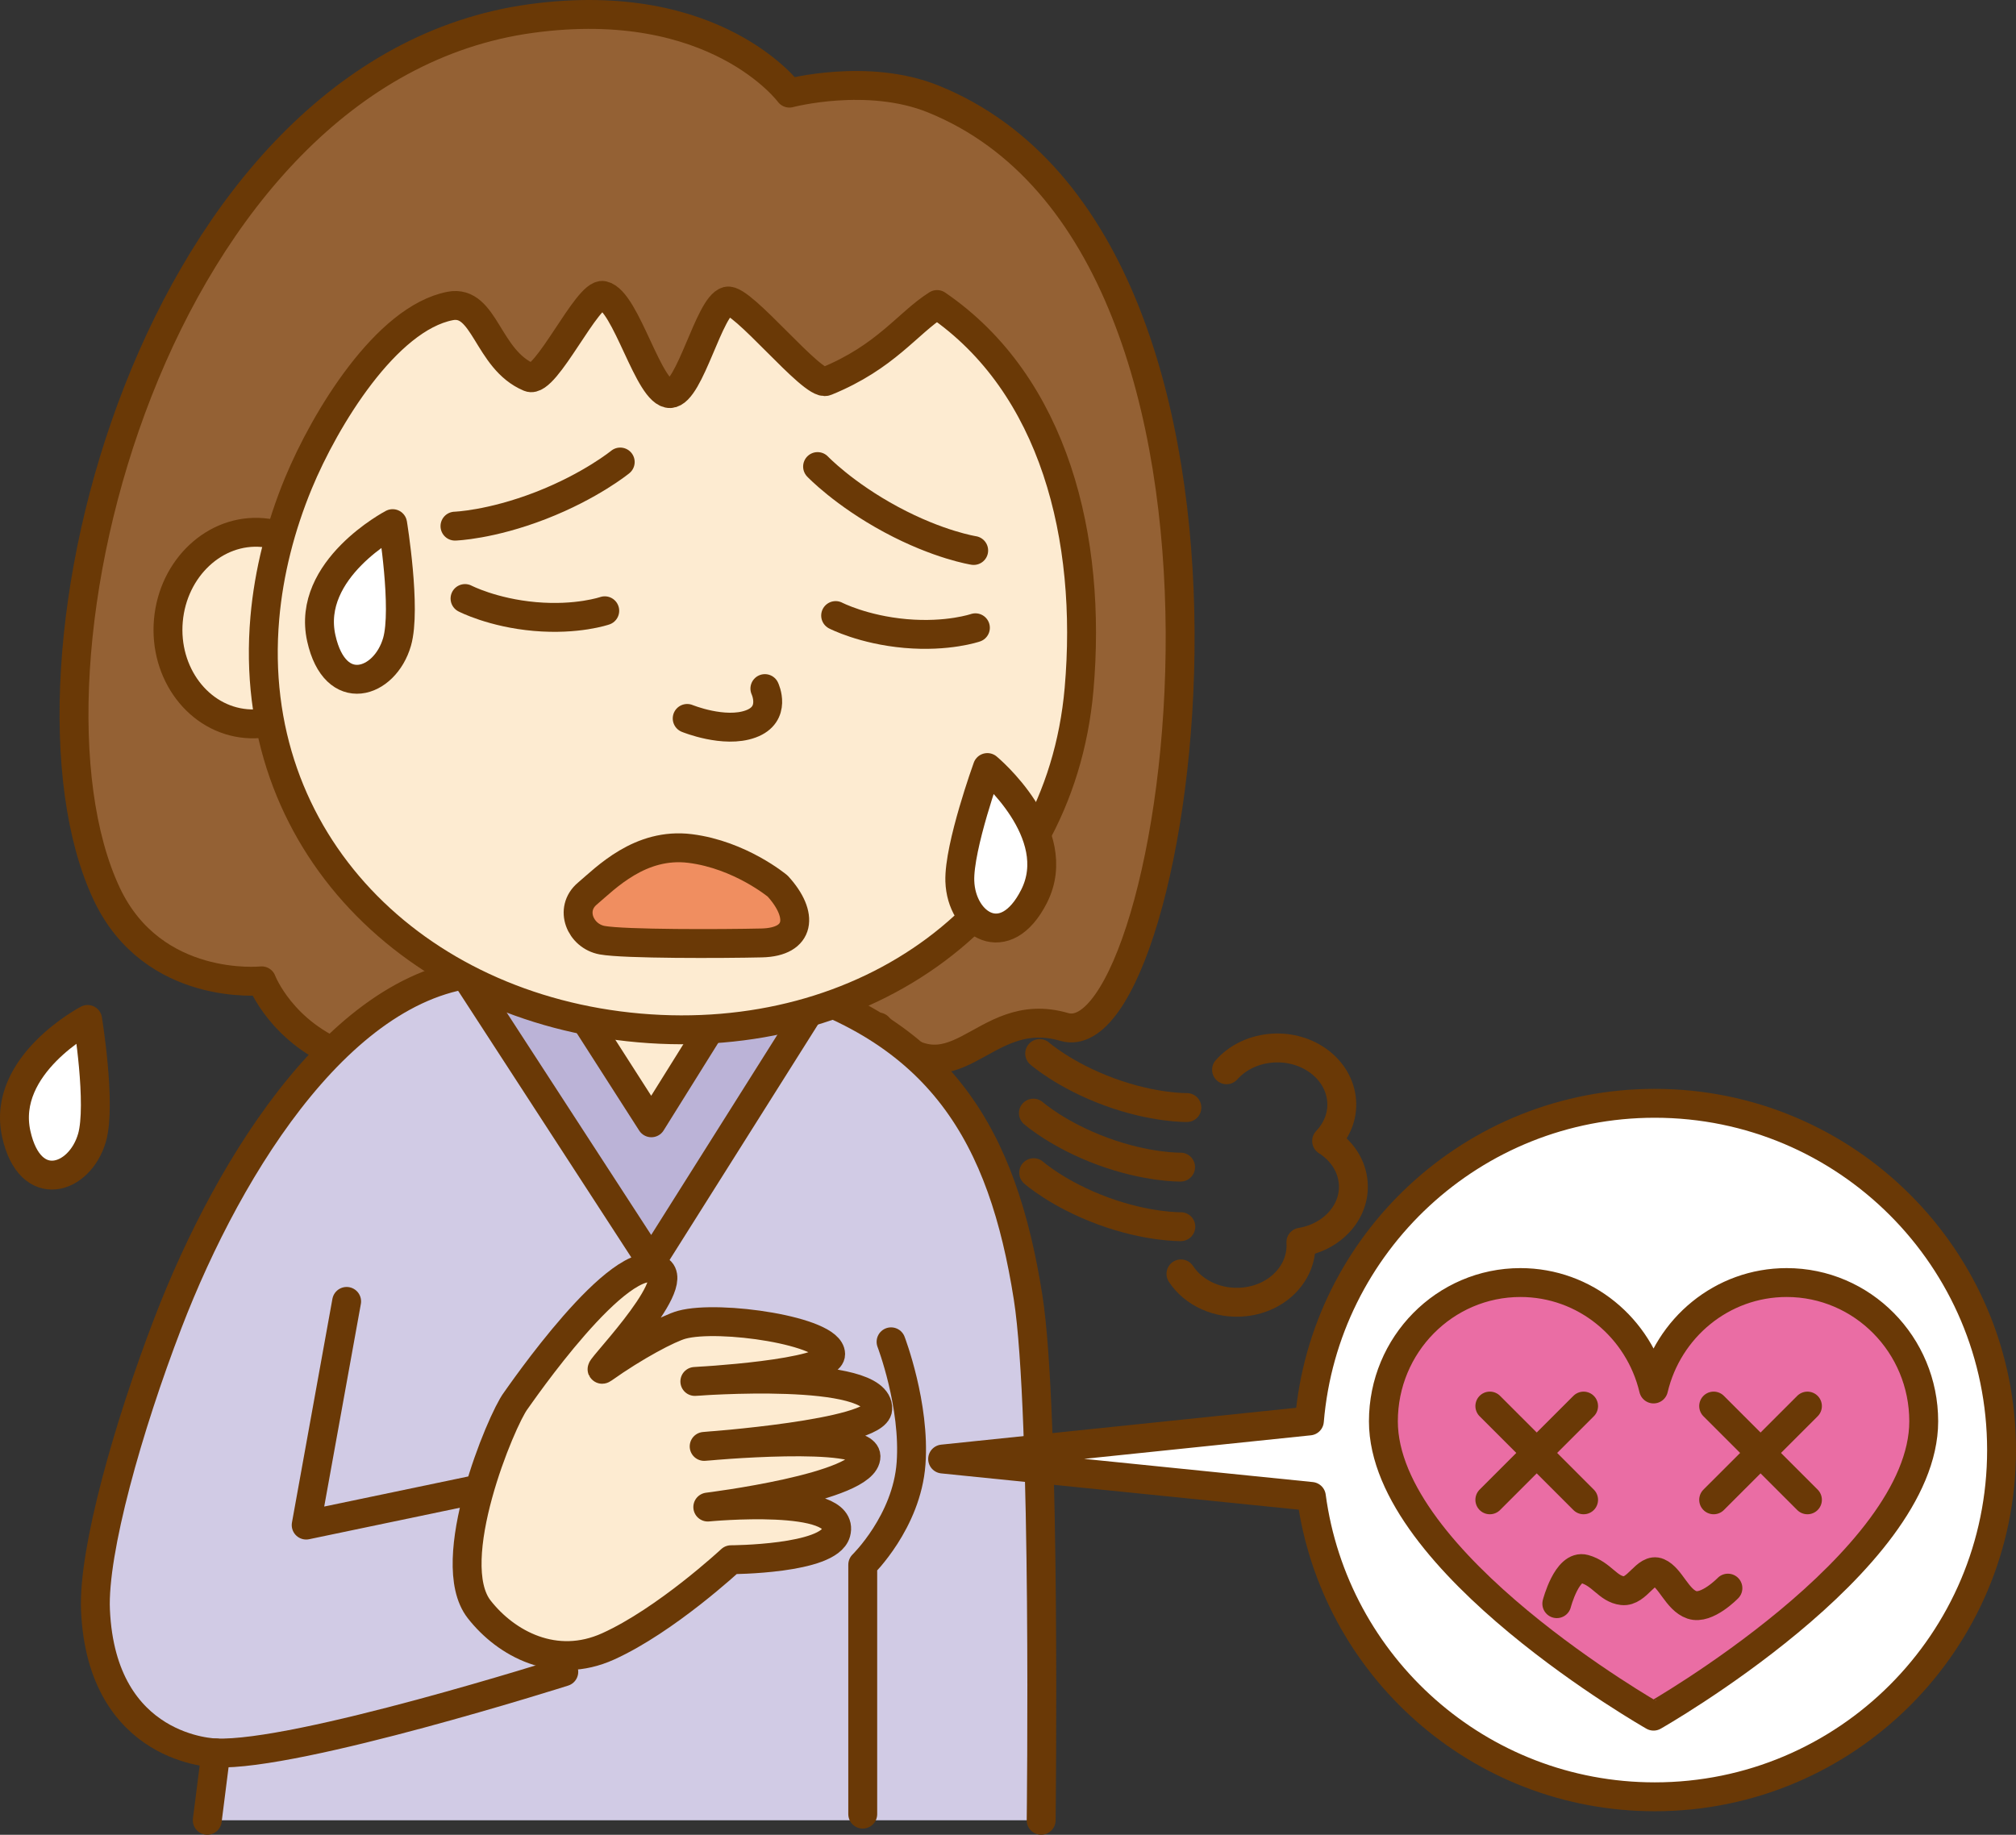
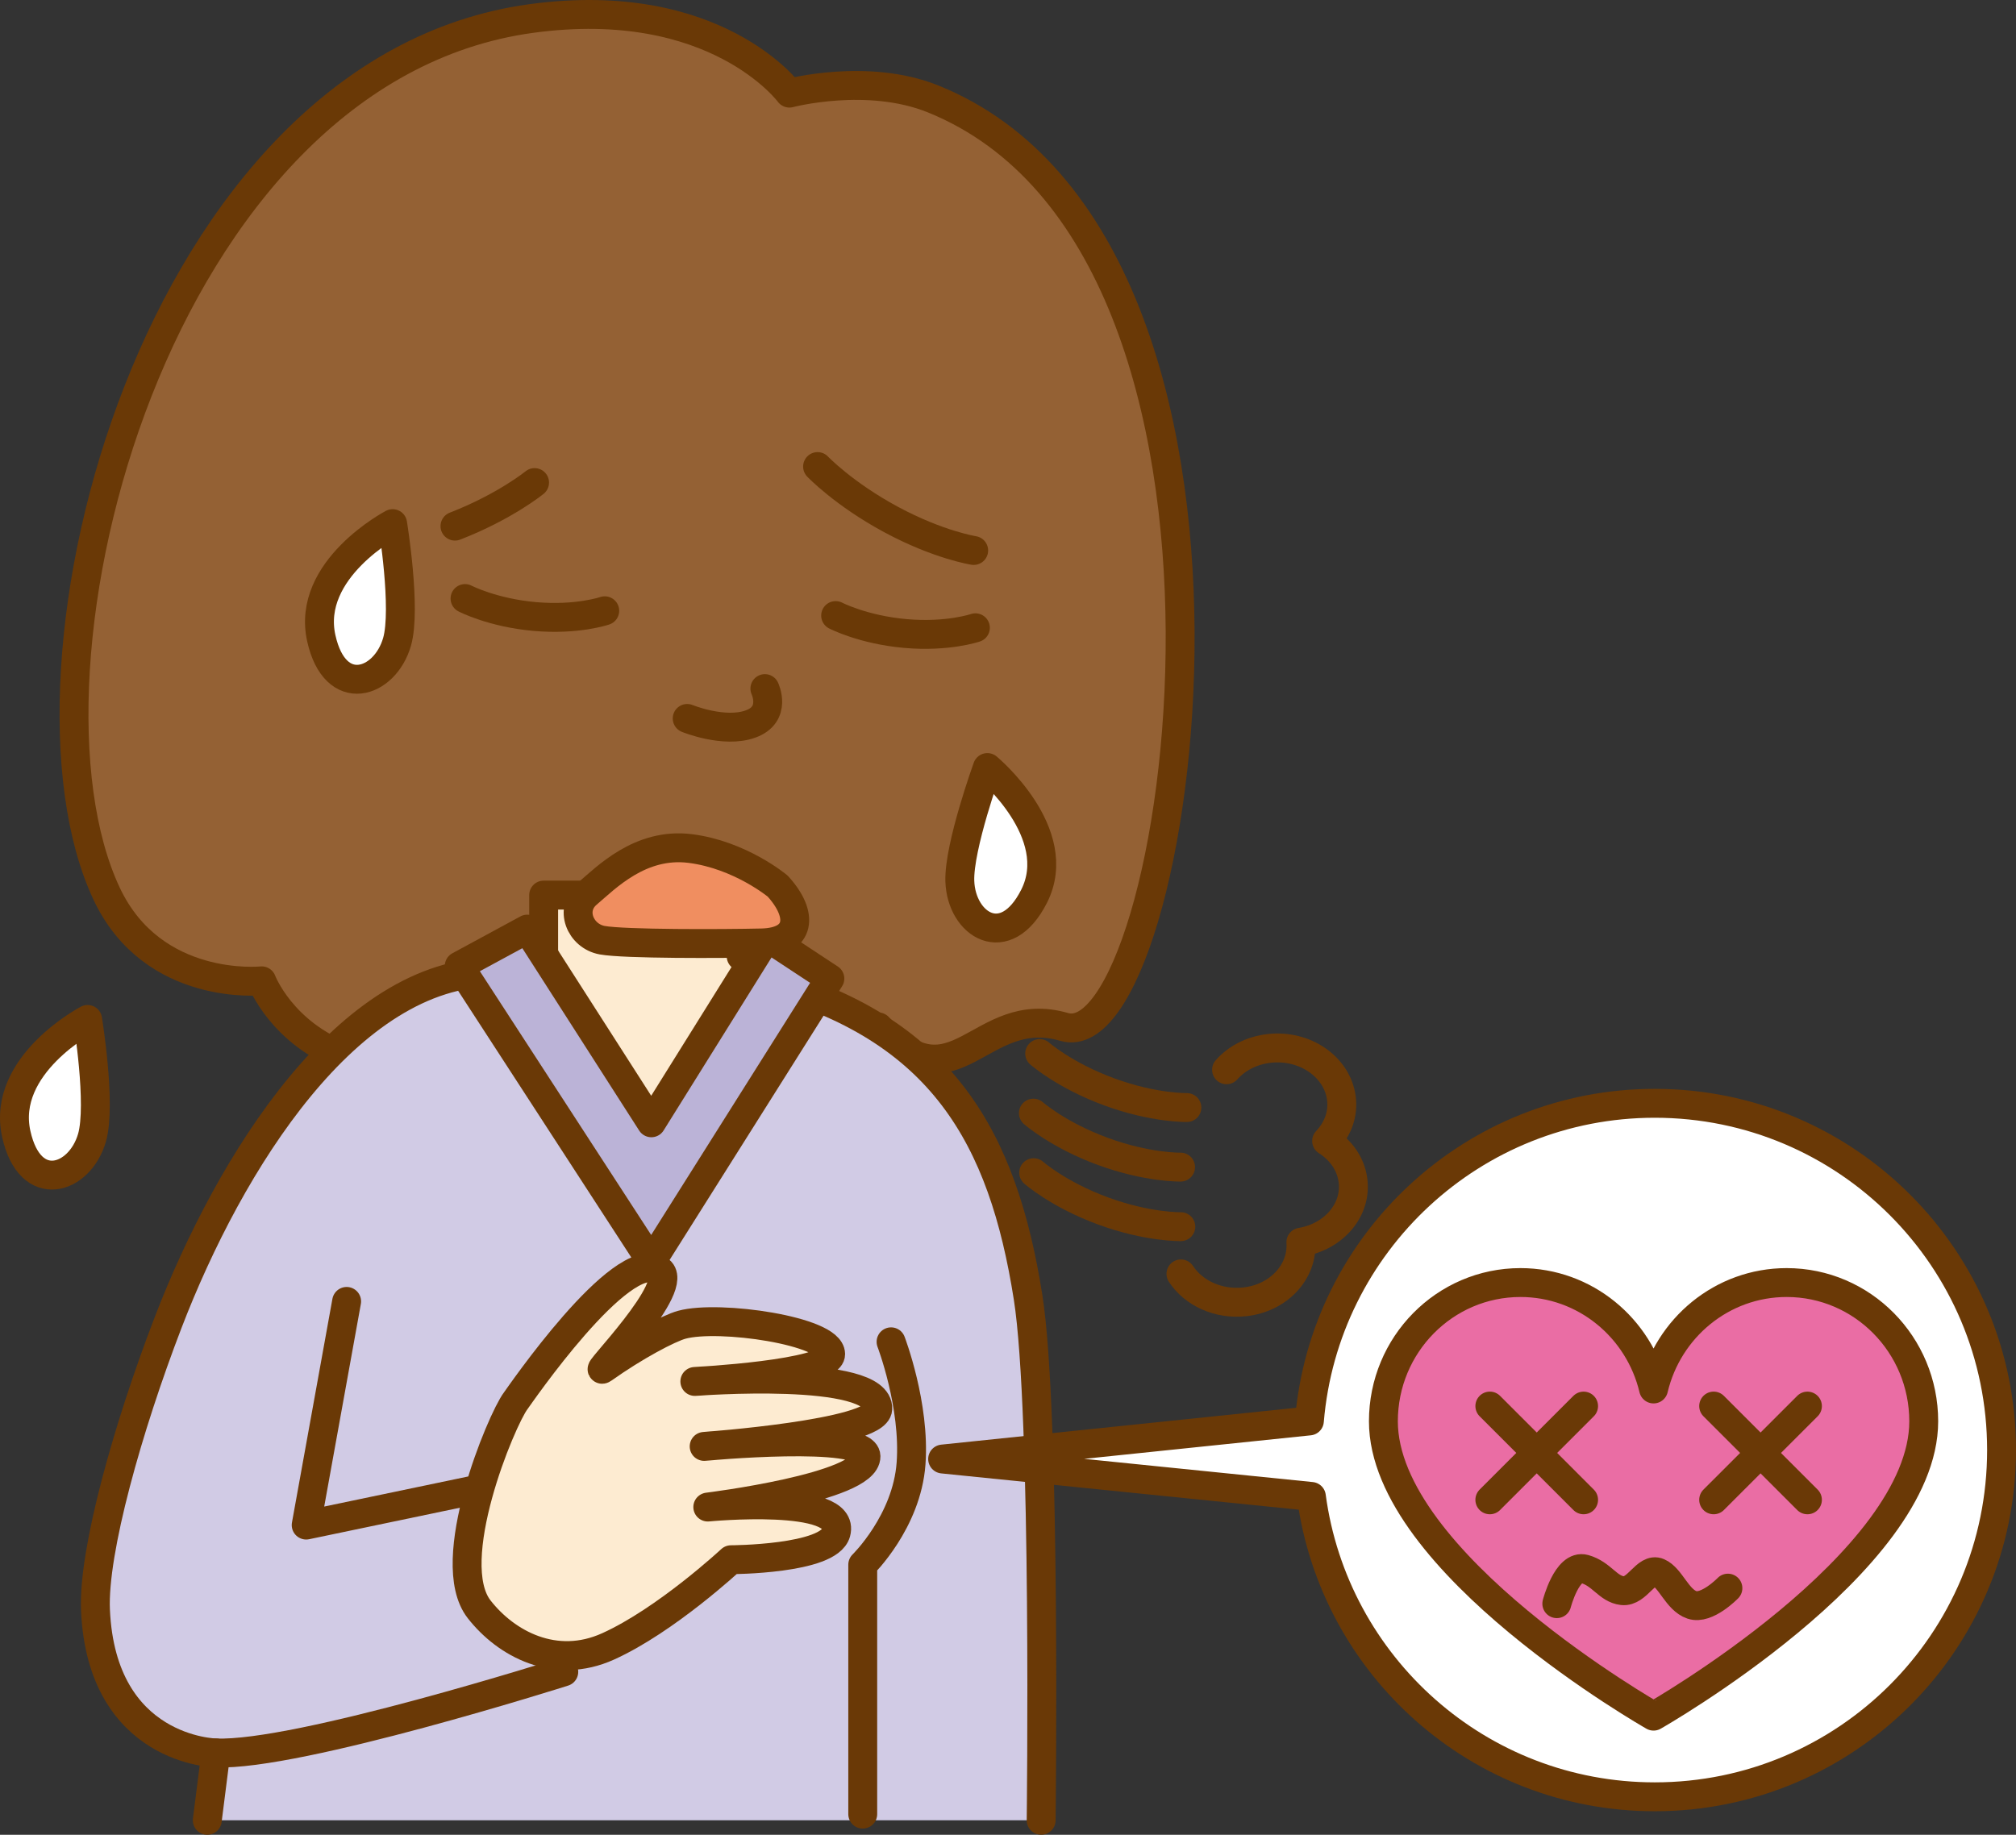
<svg xmlns="http://www.w3.org/2000/svg" version="1.1" id="レイヤー_1" x="0px" y="0px" viewBox="0 0 98.865 89.995" style="enable-background:new 0 0 98.865 89.995;" xml:space="preserve">
  <rect x="0" y="0" width="98.865" height="89.995" fill="#333333" stroke="none" />
  <style type="text/css">
	.st0{fill:#946134;stroke:#6A3906;stroke-width:1.417;stroke-linecap:round;stroke-linejoin:round;stroke-miterlimit:10;}
	.st1{fill:#FDEBD1;stroke:#6A3906;stroke-width:1.417;stroke-linecap:round;stroke-linejoin:round;stroke-miterlimit:10;}
	.st2{fill:#D1CBE5;}
	.st3{fill:none;stroke:#6A3906;stroke-width:1.417;stroke-linecap:round;stroke-linejoin:round;stroke-miterlimit:10;}
	.st4{fill:#BBB3D7;stroke:#6A3906;stroke-width:1.417;stroke-linecap:round;stroke-linejoin:round;stroke-miterlimit:10;}
	.st5{fill:#F08E60;stroke:#6A3906;stroke-width:1.417;stroke-linecap:round;stroke-linejoin:round;stroke-miterlimit:10;}
	.st6{fill:#FFFFFF;stroke:#6A3906;stroke-width:1.417;stroke-linecap:round;stroke-linejoin:round;stroke-miterlimit:10;}
	.st7{fill:#EA6DA4;stroke:#6A3906;stroke-width:1.417;stroke-linecap:round;stroke-linejoin:round;stroke-miterlimit:10;}
</style>
  <path class="st0" d="M26.063,0.907c9.053-1.23,12.65,3.661,12.65,3.661s3.841-1.017,7.06,0.29  c18.044,7.314,12.086,47.17,6.418,45.514c-4.166-1.217-5.32,4.093-9.118,0c0,0-3.638,4.434-10.838,2.232  c-1.794-0.549-7.711-0.562-7.711-0.562s-3.967,1.141-7.534-0.177c-3.184-1.175-4.157-3.755-4.157-3.755s-5.325,0.563-7.6-4.266  C0.039,32.807,7.586,3.417,26.063,0.907z" />
  <path class="st1" d="M26.692,46.907c-0.008-0.105-0.031-0.206-0.031-0.313c0-0.479,0-2.69,0-2.69h9.717c0,0,0,2.211,0,2.69  c0,0.106-0.023,0.207-0.031,0.313c2.92,1.677,4.891,4.819,4.891,8.428c0,3.625-7.916,14.184-9.717,14.184  c-1.803,0-9.719-10.559-9.719-14.184C21.801,51.725,23.772,48.584,26.692,46.907z" />
  <g>
    <path class="st2" d="M10.165,89.286l0.419-3.305c0,0-5.597-0.076-5.902-7.007C4.555,76.079,6.285,69.97,8.237,64.89   c3.037-7.908,8.852-17.211,16.021-17.211c-0.014,0.169-0.025,0.652-0.025,0.652l6.297,10.077l6.297-10.078   c0,0,0.555-0.195,0.551-0.293c8.828,2.363,11.806,7.763,13.04,15.598c0.889,5.646,0.641,25.65,0.641,25.65H10.165z" />
  </g>
  <g>
    <path class="st3" d="M10.165,89.286l0.419-3.305c0,0-5.597-0.076-5.902-7.007C4.555,76.079,6.285,69.97,8.237,64.89   c3.037-7.908,8.852-17.211,16.021-17.211c-0.014,0.169-0.025,0.652-0.025,0.652l6.297,10.077l6.297-10.078   c0,0,0.555-0.195,0.551-0.293c8.828,2.363,11.806,7.763,13.04,15.598c0.889,5.646,0.641,25.65,0.641,25.65" />
  </g>
  <polygon class="st4" points="40.697,47.999 31.943,61.89 22.521,47.381 25.857,45.573 31.943,55.073 37.62,45.972 " />
-   <path class="st1" d="M16.697,31.176c-0.227,2.586-2.299,4.52-4.629,4.316c-2.33-0.204-4.037-2.468-3.811-5.054  c0.227-2.588,2.299-4.52,4.629-4.315C15.216,26.326,16.923,28.588,16.697,31.176z" />
-   <path class="st1" d="M25.962,18.511c0.801,0.334,2.848-4.186,3.613-4.019c1.141,0.249,2.238,4.86,3.291,4.813  c0.975-0.045,1.908-4.306,2.799-4.536c0.715-0.186,4.187,4.204,4.842,3.938c2.939-1.196,3.994-2.85,5.447-3.77  c5.751,3.934,7.61,11.466,6.964,18.858c-0.957,10.943-10.546,17.59-21.573,16.625C20.32,49.456,12.03,41.245,12.988,30.303  c0.195-2.234,0.769-4.48,1.648-6.606c1.313-3.173,4.303-8.077,7.437-8.688C23.79,14.674,23.886,17.645,25.962,18.511z" />
  <path class="st3" d="M47.75,27.001c0,0-1.723-0.266-4.045-1.516c-2.326-1.251-3.611-2.6-3.611-2.6" />
-   <path class="st3" d="M22.312,25.807c0,0,1.742-0.054,4.2-1.008c2.462-0.956,3.904-2.137,3.904-2.137" />
+   <path class="st3" d="M22.312,25.807c2.462-0.956,3.904-2.137,3.904-2.137" />
  <path class="st3" d="M37.51,33.775c0,0,0.6,1.263-0.697,1.735c-1.295,0.475-3.113-0.271-3.113-0.271" />
  <path class="st3" d="M47.834,30.792c0,0-1.346,0.465-3.426,0.283c-2.082-0.183-3.428-0.882-3.428-0.882" />
  <path class="st3" d="M22.805,29.358c0,0,1.348,0.701,3.428,0.883c2.08,0.182,3.424-0.283,3.424-0.283" />
  <path class="st5" d="M28.802,43.834c0.9-0.761,2.588-2.524,5.047-2.214c2.459,0.311,4.289,1.844,4.289,1.844  c1.287,1.408,1.133,2.743-0.783,2.787c-1.916,0.045-6.746,0.062-7.824-0.135C28.454,45.919,27.902,44.594,28.802,43.834z" />
  <path class="st3" d="M43.698,65.816c0,0,1.191,3.111,0.98,5.972c-0.209,2.86-2.369,4.961-2.369,4.961v12.233" />
  <path class="st6" d="M48.421,37.648c0,0-1.405,3.884-1.351,5.57c0.071,2.15,2.24,3.523,3.643,0.742  C52.282,40.853,48.421,37.648,48.421,37.648z" />
  <path class="st6" d="M19.255,25.684c0,0,0.683,4.18,0.216,5.801c-0.597,2.066-3.036,2.865-3.714-0.176  C14.999,27.913,19.255,25.684,19.255,25.684z" />
  <path class="st6" d="M4.297,50.004c0,0,0.682,4.18,0.215,5.801c-0.596,2.066-3.035,2.865-3.713-0.176  C0.041,52.232,4.297,50.004,4.297,50.004z" />
  <path class="st3" d="M16.999,63.834l-1.984,10.971l9.941-2.077l2.692,9.275c0,0-13.068,4.15-17.064,3.978" />
  <g>
    <path class="st3" d="M58.205,54.325c0,0-1.619,0.036-3.809-0.769c-2.191-0.806-3.41-1.88-3.41-1.88" />
    <path class="st3" d="M57.896,57.247c0,0-1.618,0.034-3.808-0.769c-2.193-0.805-3.41-1.879-3.41-1.879" />
    <path class="st3" d="M57.908,60.168c0,0-1.619,0.035-3.809-0.769c-2.192-0.805-3.408-1.879-3.408-1.879" />
    <path class="st3" d="M57.914,62.484c0.615,0.939,1.828,1.513,3.127,1.371c1.664-0.181,2.851-1.472,2.754-2.925   c1.624-0.27,2.758-1.598,2.551-3.06c-0.111-0.799-0.603-1.47-1.289-1.905c0.543-0.571,0.834-1.327,0.721-2.125   c-0.214-1.523-1.791-2.606-3.524-2.417c-0.867,0.094-1.606,0.488-2.104,1.049" />
  </g>
  <path class="st1" d="M23.498,78.937c1.321,1.692,3.73,2.993,6.323,1.819c2.843-1.285,6.029-4.252,6.029-4.252  s4.79-0.013,5.151-1.325c0.527-1.918-6.291-1.258-6.291-1.258s7.785-0.96,7.758-2.491c-0.023-1.23-7.936-0.484-7.936-0.484  s8.455-0.603,8.513-1.839c0.091-2.046-8.97-1.347-8.97-1.347s6.67-0.344,6.66-1.342c-0.012-1.14-5.463-1.937-7.295-1.44  c-0.643,0.173-2.316,1.064-3.846,2.151c-0.686,0.486,3.935-4.139,2.707-4.845c-1.867-1.075-6.848,6.208-7.014,6.43  C24.595,69.633,21.672,76.602,23.498,78.937z" />
  <g>
    <path class="st6" d="M81.149,54.117c-8.912,0-16.209,6.857-16.936,15.58l-17.986,1.868L64.31,73.4   c1.114,8.315,8.219,14.733,16.839,14.733c9.393,0,17.008-7.615,17.008-17.008C98.156,61.732,90.541,54.117,81.149,54.117z" />
    <path class="st7" d="M87.619,62.909c-3.17,0-5.821,2.228-6.528,5.22c-0.707-2.992-3.358-5.22-6.529-5.22   c-3.711,0-6.72,3.048-6.72,6.807c0,6.932,13.248,14.46,13.249,14.461c0.001,0,13.249-7.529,13.249-14.461   C94.34,65.957,91.33,62.909,87.619,62.909z" />
    <line class="st7" x1="73.062" y1="73.566" x2="77.66" y2="68.968" />
    <line class="st7" x1="77.66" y1="73.566" x2="73.062" y2="68.967" />
    <line class="st7" x1="84.038" y1="73.566" x2="88.637" y2="68.968" />
    <line class="st7" x1="88.637" y1="73.566" x2="84.038" y2="68.967" />
    <path class="st3" d="M76.346,78.66c0,0,0.502-1.942,1.359-1.701c0.856,0.241,1.139,0.981,1.862,1.063   c0.724,0.082,1.161-1.153,1.76-0.893c0.601,0.259,0.919,1.343,1.647,1.591c0.728,0.25,1.763-0.822,1.763-0.822" />
  </g>
</svg>